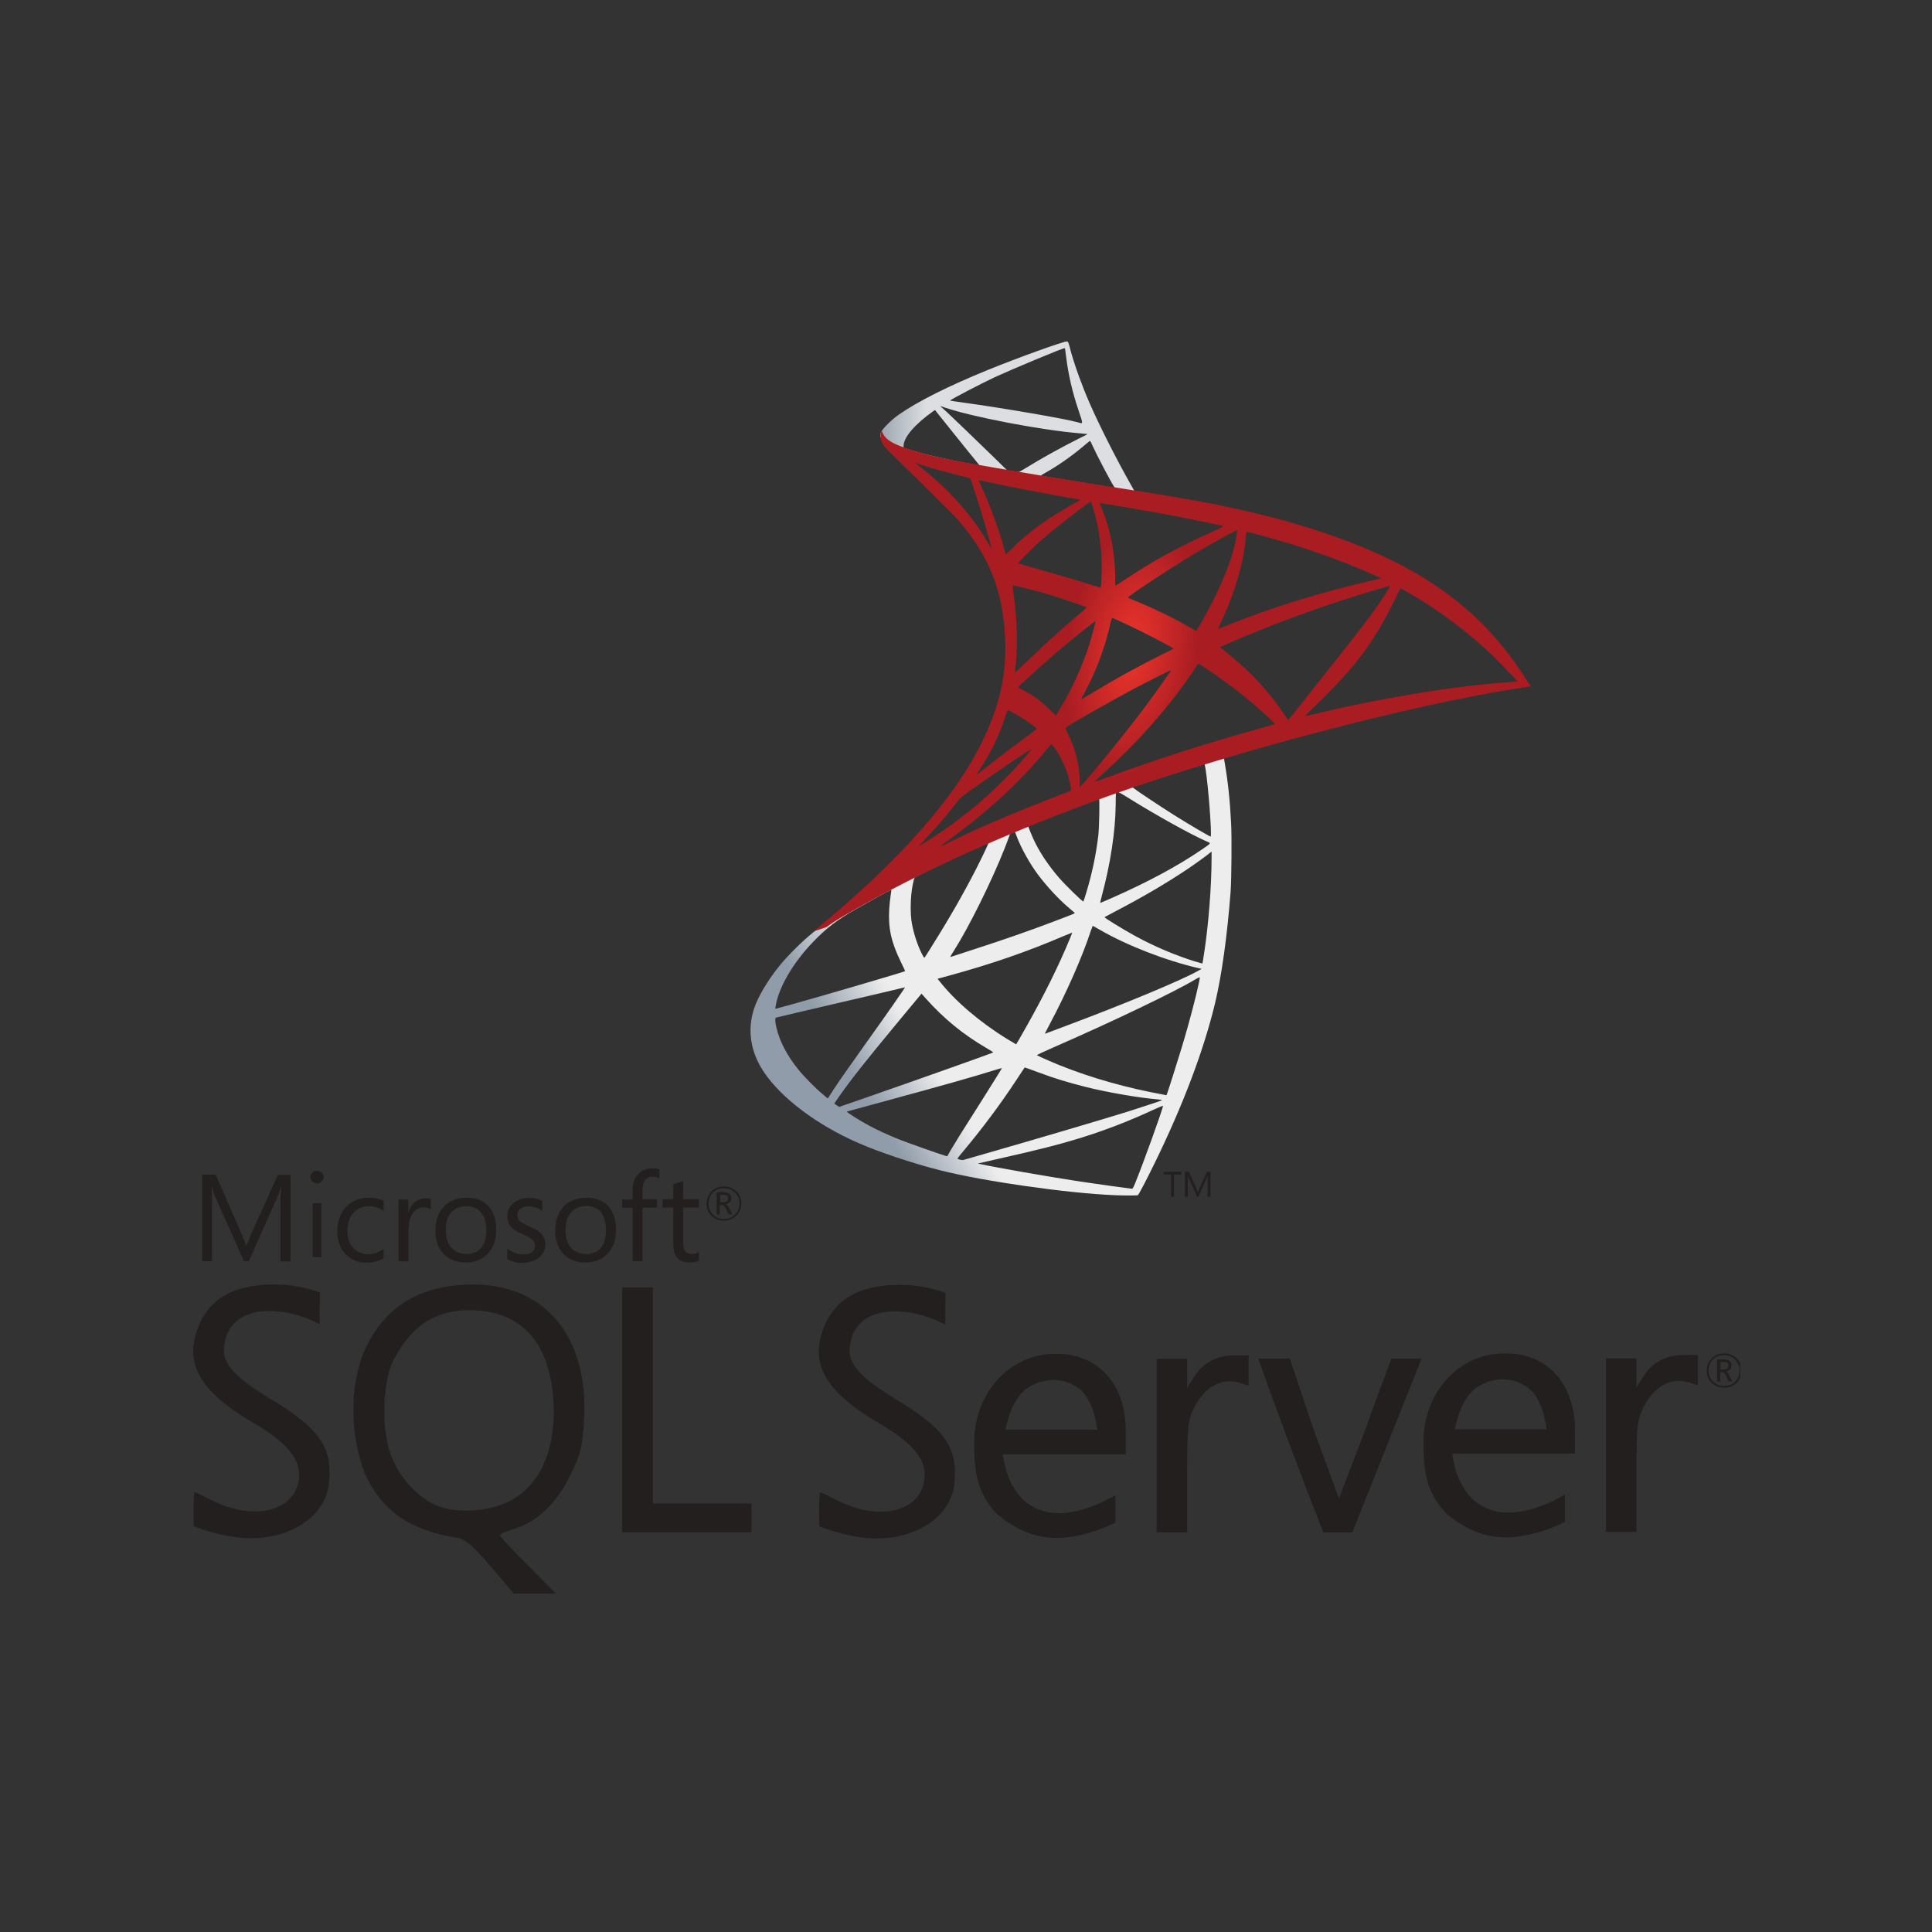
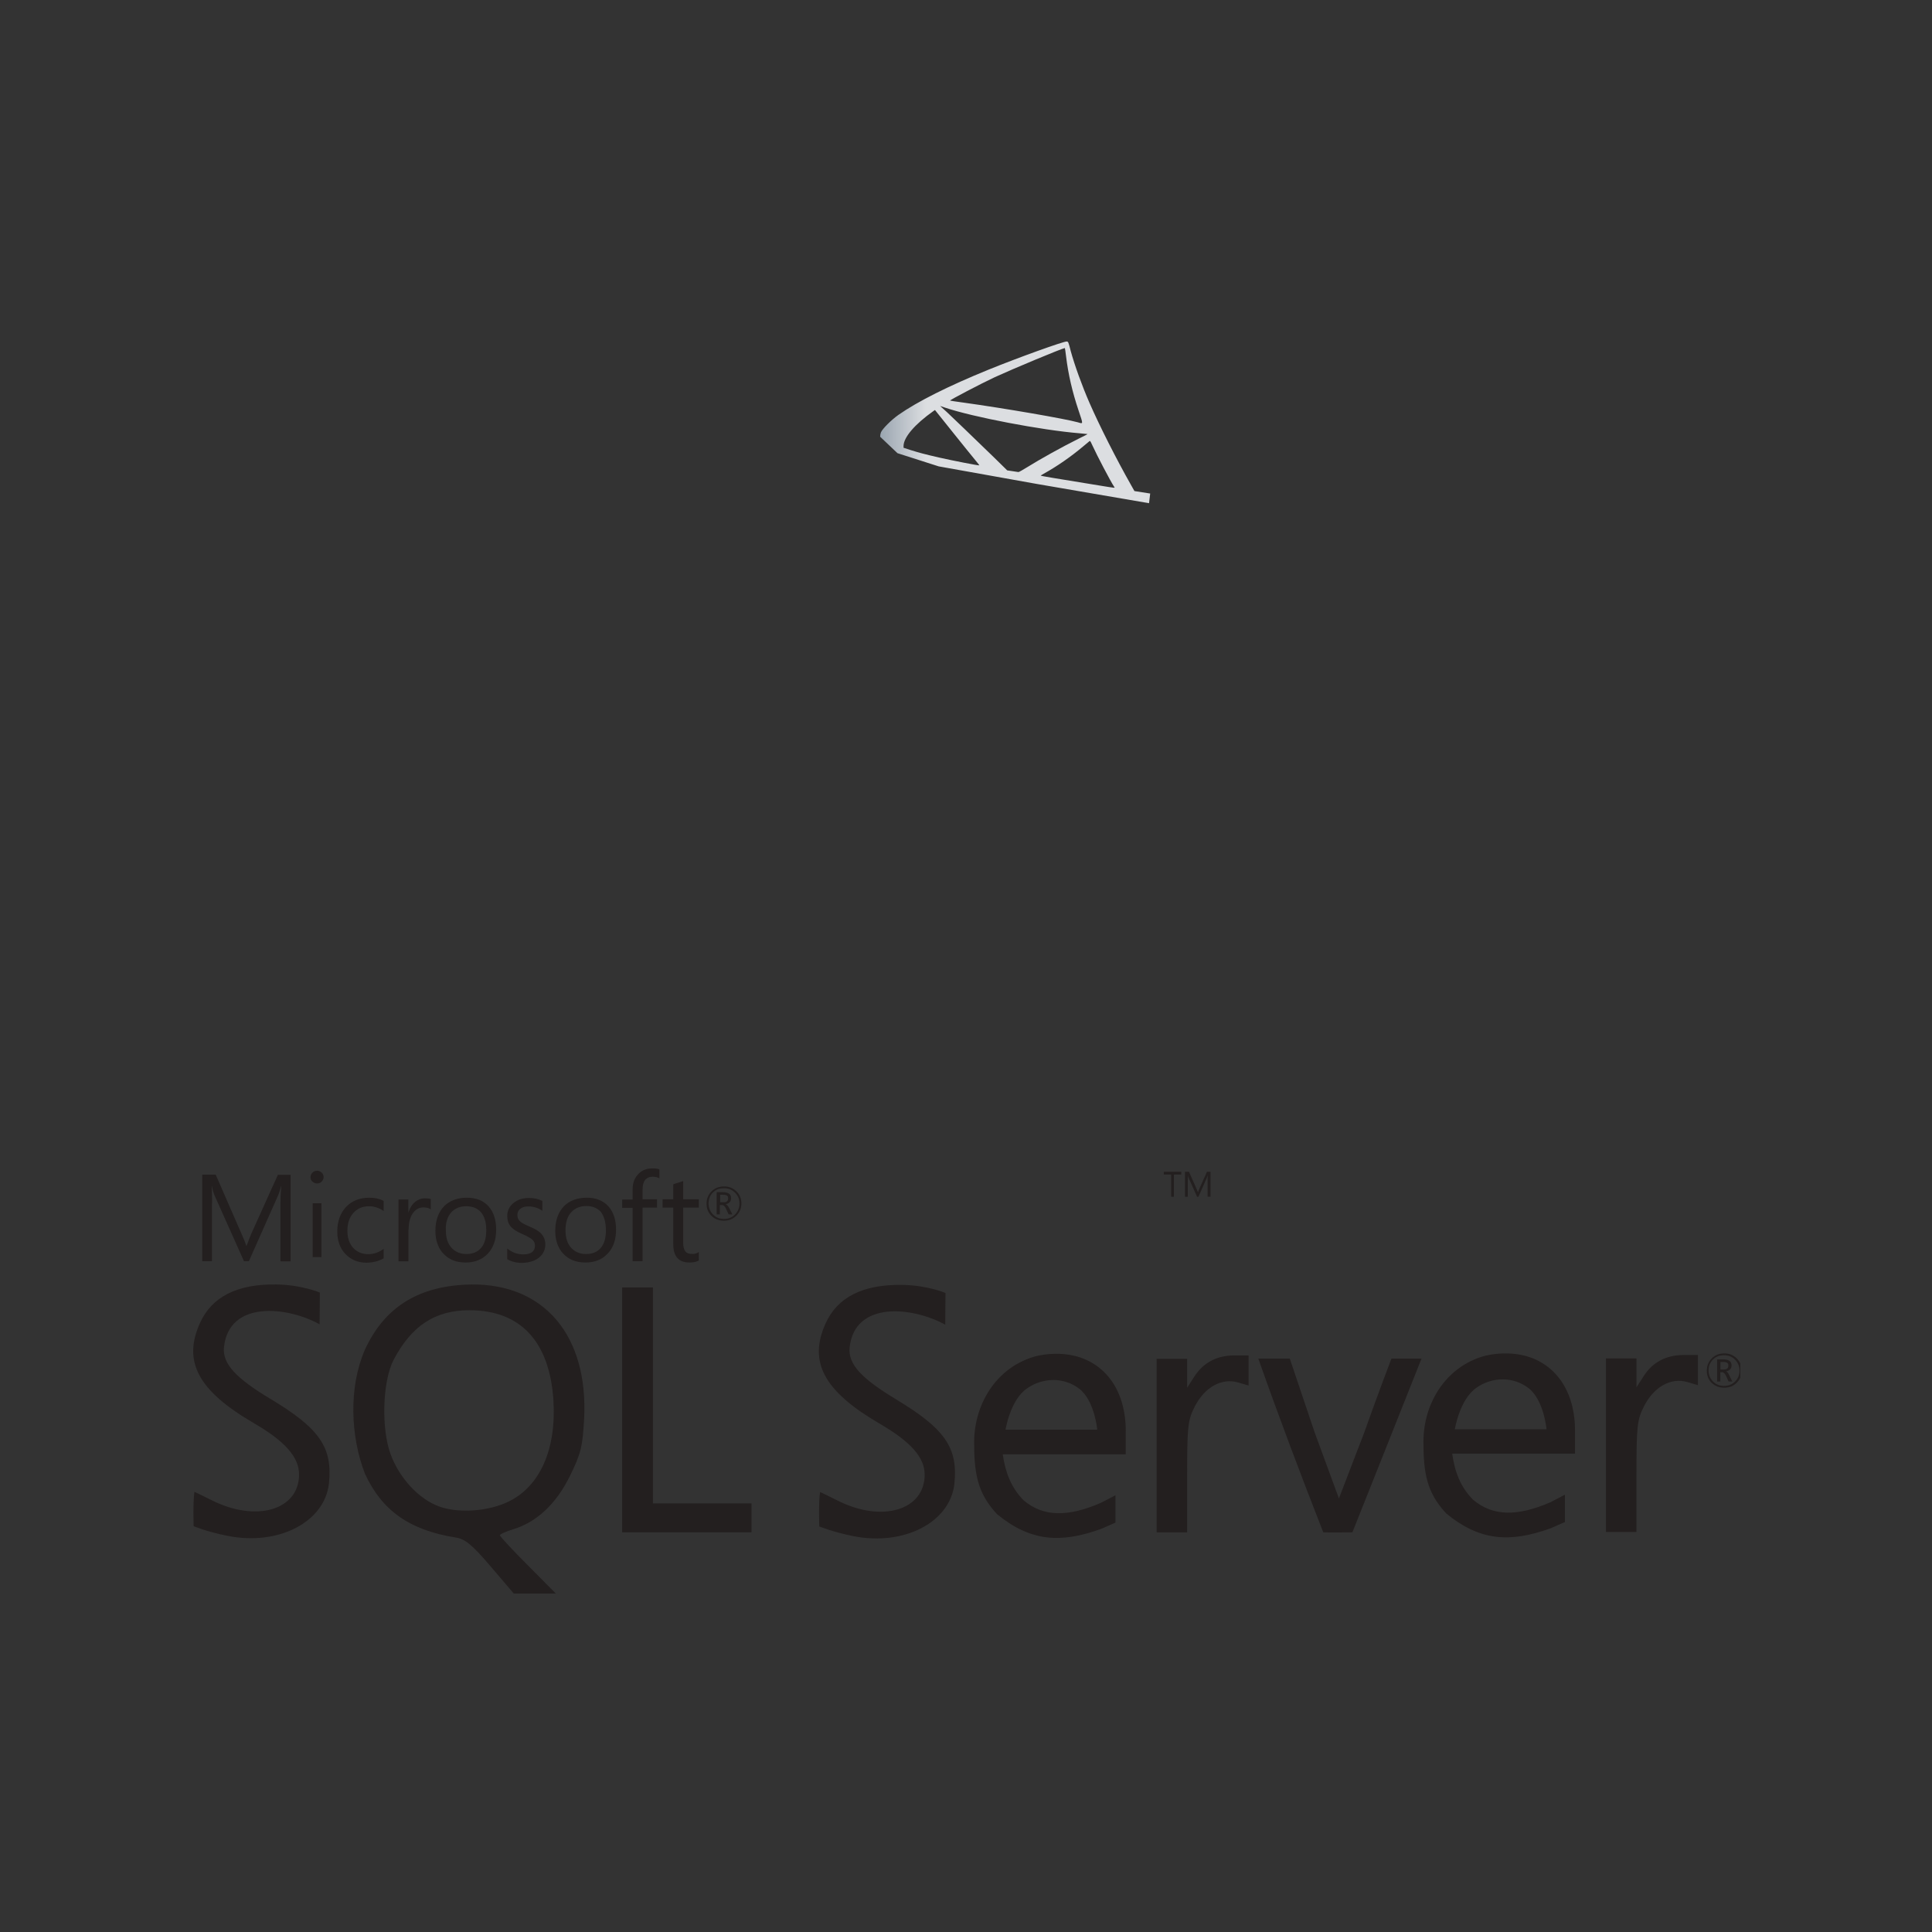
<svg xmlns="http://www.w3.org/2000/svg" width="384pt" height="384pt" viewBox="0 0 384 384" version="1.2">
  <rect x="0" y="0" width="384" height="384" fill="#333333" stroke="none" />
  <defs>
    <clipPath id="clip1">
-       <path d="M 149 147 L 248 147 L 248 238 L 149 238 Z M 149 147 " />
-     </clipPath>
+       </clipPath>
    <clipPath id="clip2">
-       <path d="M 247.082 147.113 L 213.09 158.211 L 183.52 171.266 L 175.246 173.449 C 173.137 175.453 170.93 177.484 168.539 179.539 C 165.918 181.801 163.477 183.855 161.602 185.344 C 159.52 186.988 156.438 190.074 154.871 192.023 C 152.531 194.953 150.68 198.062 149.883 200.453 C 148.473 204.77 149.164 209.137 151.891 213.172 C 155.383 218.309 162.348 223.551 170.465 227.121 C 174.602 228.949 181.566 231.285 186.805 232.594 C 195.516 234.805 212.371 237.195 221.648 237.555 C 223.523 237.633 226.039 237.633 226.145 237.555 C 226.348 237.426 227.789 234.676 229.457 231.262 C 235.16 219.621 239.273 208.699 241.508 199.375 C 242.844 193.723 243.898 186.195 244.59 177.277 C 244.77 174.785 244.848 166.434 244.691 163.609 C 244.461 158.984 244.051 155.234 243.41 151.559 C 243.305 151.02 243.281 150.531 243.332 150.504 C 243.434 150.43 243.742 150.324 247.93 149.117 Z M 239.324 151.66 C 239.633 151.66 240.453 159.547 240.66 164.535 C 240.711 165.586 240.684 166.281 240.633 166.281 C 240.43 166.281 236.293 163.84 233.336 161.988 C 230.77 160.371 225.887 157.133 225.117 156.516 C 224.859 156.336 224.883 156.312 226.992 155.594 C 230.562 154.383 239.043 151.66 239.324 151.66 Z M 222.008 157.363 C 222.238 157.363 222.828 157.699 224.242 158.574 C 229.535 161.887 236.73 165.895 239.812 167.23 C 240.762 167.641 240.863 167.488 238.68 168.98 C 234.004 172.164 228.172 175.301 221.031 178.461 C 219.77 179.023 218.719 179.461 218.691 179.461 C 218.641 179.461 218.793 178.82 219 178.047 C 220.723 171.648 221.699 165.176 221.75 159.984 C 221.773 157.414 221.773 157.414 222.008 157.34 C 221.953 157.363 221.98 157.363 222.008 157.363 Z M 218.434 158.727 C 218.59 158.879 218.488 164.637 218.281 166.203 C 217.82 169.953 217.098 173.449 215.918 177.379 C 215.633 178.332 215.379 179.129 215.328 179.18 C 215.223 179.309 211.703 175.863 210.547 174.527 C 208.543 172.215 206.977 169.902 205.82 167.641 C 205.23 166.484 204.305 164.227 204.379 164.148 C 204.793 163.867 218.332 158.625 218.434 158.727 Z M 201.633 165.328 C 201.656 165.328 201.684 165.328 201.707 165.355 C 201.762 165.406 201.941 165.816 202.094 166.281 C 202.918 168.516 204.766 171.805 206.359 173.91 C 208.105 176.223 210.395 178.691 212.293 180.309 C 212.91 180.824 213.477 181.312 213.555 181.387 C 213.707 181.543 213.758 181.516 209.57 183.109 C 204.715 184.961 199.422 186.809 193.359 188.762 C 191.91 189.23 190.461 189.699 189.016 190.176 C 188.785 190.254 188.863 190.125 189.531 189.07 C 192.535 184.367 197.109 175.145 199.68 168.617 C 200.117 167.488 200.551 166.359 200.629 166.102 C 200.734 165.742 200.859 165.613 201.195 165.434 C 201.375 165.383 201.555 165.328 201.633 165.328 Z M 196.492 167.461 C 196.57 167.516 195.258 170.262 193.977 172.781 C 191.484 177.637 188.758 182.418 185.109 188.223 C 184.492 189.227 183.902 190.148 183.824 190.254 C 183.699 190.434 183.645 190.383 183.234 189.586 C 182.363 187.863 181.641 185.652 181.258 183.625 C 180.871 181.621 180.949 178.125 181.387 175.969 C 181.719 174.375 181.695 174.398 182.465 174.016 C 185.754 172.344 196.391 167.359 196.492 167.461 Z M 240.812 169.262 L 240.812 170.34 C 240.812 176.07 240.199 183.934 239.297 189.66 C 239.145 190.664 239.016 191.484 238.988 191.512 C 238.988 191.512 238.246 191.305 237.371 191.051 C 233.516 189.84 229.328 188.07 225.551 185.988 C 223.059 184.625 219.438 182.391 219.539 182.289 C 219.566 182.262 220.645 181.695 221.902 181.027 C 226.941 178.406 231.77 175.582 235.957 172.781 C 237.523 171.727 239.887 170.031 240.402 169.57 Z M 177.094 176.867 C 177.195 176.867 177.172 177.07 177.016 177.996 C 176.914 178.664 176.785 179.898 176.734 180.746 C 176.527 184.496 177.145 187.273 178.996 191.074 C 179.508 192.129 179.922 193 179.895 193.027 C 179.715 193.18 162.707 198.168 157.363 199.629 C 155.77 200.066 154.383 200.453 154.277 200.477 C 154.098 200.531 154.074 200.504 154.148 200.066 C 154.742 196.289 157.617 191.355 161.625 187.195 C 164.297 184.418 166.43 182.801 170.078 180.719 C 172.699 179.23 176.734 176.996 177.043 176.891 C 177.043 176.867 177.07 176.867 177.094 176.867 Z M 217.176 184.035 C 217.203 184.008 217.816 184.344 218.562 184.781 C 224.062 187.965 231.719 190.922 238.246 192.438 L 238.836 192.566 L 238.012 193.027 C 234.598 194.93 223.367 199.605 211.883 203.895 C 210.215 204.512 208.57 205.129 208.262 205.258 C 207.953 205.387 207.668 205.465 207.668 205.438 C 207.668 205.41 208.133 204.512 208.723 203.406 C 211.934 197.395 215.172 190.074 216.816 184.984 C 217.023 184.496 217.148 184.059 217.176 184.035 Z M 213.09 185.371 C 213.117 185.398 212.91 185.938 212.652 186.551 C 210.418 191.973 207.488 197.883 203.738 204.512 C 202.789 206.207 201.992 207.57 201.965 207.57 C 201.941 207.57 201.168 207.109 200.242 206.543 C 194.797 203.203 189.965 199.09 186.805 195.109 L 186.344 194.543 L 188.68 193.902 C 197.059 191.613 204.176 189.148 211.242 186.117 C 212.242 185.703 213.066 185.371 213.09 185.371 Z M 238.477 194.234 C 238.477 194.234 238.5 194.262 238.477 194.234 C 238.5 194.824 237.191 200.117 236.113 203.945 C 235.215 207.16 234.441 209.676 233.027 214.121 C 232.414 216.074 231.875 217.691 231.848 217.691 C 231.82 217.691 231.668 217.668 231.512 217.617 C 223.883 216.227 217.047 214.301 210.625 211.73 C 208.824 211.012 206.258 209.855 206.102 209.727 C 206.051 209.676 207.594 208.957 209.547 208.109 C 221.234 202.996 233.363 197.188 237.523 194.699 C 238.012 194.391 238.398 194.234 238.477 194.234 Z M 179.871 196.238 C 179.922 196.289 176.656 200.992 172.082 207.391 C 170.492 209.625 168.641 212.246 167.949 213.223 C 167.254 214.199 166.199 215.742 165.609 216.664 L 164.531 218.336 L 163.375 217.359 C 162.012 216.23 159.648 213.812 158.594 212.477 C 156.387 209.727 154.895 206.824 154.305 204.18 C 154.02 202.945 154.02 202.328 154.277 202.25 C 154.664 202.148 161.523 200.531 167.949 199.039 C 171.52 198.219 175.656 197.242 177.145 196.883 C 178.637 196.523 179.844 196.238 179.871 196.238 Z M 183.156 197.5 L 183.98 198.422 C 187.68 202.559 191.457 205.617 196.031 208.289 C 196.852 208.754 197.469 209.164 197.418 209.188 C 197.238 209.316 181.539 214.891 174.27 217.41 C 170.184 218.848 166.816 220.004 166.793 220.004 C 166.766 220.004 166.535 219.852 166.277 219.672 L 165.816 219.336 L 166.559 218.258 C 168.977 214.766 172.008 210.938 178.609 202.973 Z M 203.66 212.168 C 203.688 212.145 204.816 212.555 206.203 213.07 C 209.547 214.328 212.191 215.125 215.738 216.023 C 220.105 217.129 226.426 218.207 230.152 218.516 C 230.719 218.566 231.023 218.617 230.922 218.695 C 230.742 218.797 226.965 220.059 224.191 220.93 C 219.77 222.316 206.281 226.301 195.285 229.461 C 193.254 230.051 191.508 230.539 191.406 230.566 C 191.148 230.617 190.301 230.387 190.301 230.281 C 190.301 230.23 190.918 229.434 191.664 228.562 C 195.363 224.141 199.035 219.211 202.094 214.531 C 202.941 213.25 203.66 212.195 203.66 212.168 Z M 199.141 212.297 C 199.164 212.324 197.34 215.254 194.156 220.289 C 192.793 222.422 191.277 224.836 190.738 225.684 C 190.223 226.508 189.453 227.789 189.016 228.512 L 188.27 229.82 L 187.887 229.719 C 186.961 229.461 180.461 227.176 178.738 226.48 C 176.605 225.633 174.395 224.605 172.75 223.73 C 170.695 222.625 168.129 220.98 168.332 220.93 C 168.383 220.906 171.902 219.953 176.145 218.797 C 187.398 215.738 193.641 213.969 197.727 212.684 C 198.473 212.453 199.113 212.273 199.141 212.297 Z M 231.129 219.801 L 231.152 219.801 C 231.258 220.059 227.094 231.617 225.578 235.266 C 225.242 236.09 225.117 236.297 224.938 236.27 C 224.5 236.242 218.461 235.395 214.785 234.855 C 208.391 233.879 197.648 232.004 194.953 231.387 L 194.336 231.258 L 198.164 230.387 C 206.387 228.535 210.34 227.535 214.348 226.301 C 219.41 224.758 224.422 222.832 229.484 220.469 C 230.281 220.109 230.949 219.824 231.129 219.801 Z M 231.129 219.801 " />
-     </clipPath>
+       </clipPath>
    <linearGradient id="linear0" gradientUnits="userSpaceOnUse" x1="-4737.451" y1="-160.994" x2="3016.245" y2="4420.542" gradientTransform="matrix(0.015,0,0,-0.015,217.173,234.325)">
      <stop offset="0" style="stop-color:rgb(56.499%,61.2%,66.299%);stop-opacity:1;" />
      <stop offset="0.125" style="stop-color:rgb(56.499%,61.2%,66.299%);stop-opacity:1;" />
      <stop offset="0.188" style="stop-color:rgb(56.499%,61.2%,66.299%);stop-opacity:1;" />
      <stop offset="0.219" style="stop-color:rgb(56.499%,61.2%,66.299%);stop-opacity:1;" />
      <stop offset="0.234" style="stop-color:rgb(56.499%,61.2%,66.299%);stop-opacity:1;" />
      <stop offset="0.238" style="stop-color:rgb(57.416%,61.998%,66.978%);stop-opacity:1;" />
      <stop offset="0.242" style="stop-color:rgb(58.333%,62.796%,67.659%);stop-opacity:1;" />
      <stop offset="0.246" style="stop-color:rgb(59.644%,63.937%,68.631%);stop-opacity:1;" />
      <stop offset="0.25" style="stop-color:rgb(60.956%,65.08%,69.604%);stop-opacity:1;" />
      <stop offset="0.254" style="stop-color:rgb(62.267%,66.222%,70.576%);stop-opacity:1;" />
      <stop offset="0.258" style="stop-color:rgb(63.579%,67.365%,71.55%);stop-opacity:1;" />
      <stop offset="0.262" style="stop-color:rgb(64.89%,68.506%,72.522%);stop-opacity:1;" />
      <stop offset="0.266" style="stop-color:rgb(66.202%,69.649%,73.495%);stop-opacity:1;" />
      <stop offset="0.27" style="stop-color:rgb(67.513%,70.79%,74.467%);stop-opacity:1;" />
      <stop offset="0.273" style="stop-color:rgb(68.823%,71.933%,75.441%);stop-opacity:1;" />
      <stop offset="0.277" style="stop-color:rgb(70.134%,73.074%,76.413%);stop-opacity:1;" />
      <stop offset="0.281" style="stop-color:rgb(71.446%,74.217%,77.386%);stop-opacity:1;" />
      <stop offset="0.285" style="stop-color:rgb(72.757%,75.359%,78.358%);stop-opacity:1;" />
      <stop offset="0.289" style="stop-color:rgb(74.069%,76.5%,79.332%);stop-opacity:1;" />
      <stop offset="0.293" style="stop-color:rgb(75.38%,77.641%,80.304%);stop-opacity:1;" />
      <stop offset="0.297" style="stop-color:rgb(76.692%,78.784%,81.277%);stop-opacity:1;" />
      <stop offset="0.301" style="stop-color:rgb(78.003%,79.926%,82.249%);stop-opacity:1;" />
      <stop offset="0.305" style="stop-color:rgb(79.315%,81.068%,83.223%);stop-opacity:1;" />
      <stop offset="0.309" style="stop-color:rgb(80.626%,82.21%,84.195%);stop-opacity:1;" />
      <stop offset="0.312" style="stop-color:rgb(81.938%,83.353%,85.168%);stop-opacity:1;" />
      <stop offset="0.316" style="stop-color:rgb(83.249%,84.494%,86.14%);stop-opacity:1;" />
      <stop offset="0.32" style="stop-color:rgb(84.56%,85.637%,87.114%);stop-opacity:1;" />
      <stop offset="0.324" style="stop-color:rgb(85.87%,86.778%,88.086%);stop-opacity:1;" />
      <stop offset="0.328" style="stop-color:rgb(87.183%,87.921%,89.059%);stop-opacity:1;" />
      <stop offset="0.332" style="stop-color:rgb(88.493%,89.062%,90.031%);stop-opacity:1;" />
      <stop offset="0.336" style="stop-color:rgb(89.806%,90.205%,91.005%);stop-opacity:1;" />
      <stop offset="0.34" style="stop-color:rgb(91.116%,91.347%,91.977%);stop-opacity:1;" />
      <stop offset="0.344" style="stop-color:rgb(92.429%,92.49%,92.95%);stop-opacity:1;" />
      <stop offset="0.348" style="stop-color:rgb(92.664%,92.694%,93.124%);stop-opacity:1;" />
      <stop offset="0.352" style="stop-color:rgb(92.899%,92.899%,93.3%);stop-opacity:1;" />
      <stop offset="0.359" style="stop-color:rgb(92.899%,92.899%,93.3%);stop-opacity:1;" />
      <stop offset="0.375" style="stop-color:rgb(92.899%,92.899%,93.3%);stop-opacity:1;" />
      <stop offset="0.5" style="stop-color:rgb(92.899%,92.899%,93.3%);stop-opacity:1;" />
      <stop offset="0.65" style="stop-color:rgb(92.899%,92.899%,93.3%);stop-opacity:1;" />
      <stop offset="1" style="stop-color:rgb(92.899%,92.899%,93.3%);stop-opacity:1;" />
    </linearGradient>
    <clipPath id="clip3">
      <path d="M 174 67 L 229 67 L 229 101 L 174 101 Z M 174 67 " />
    </clipPath>
    <clipPath id="clip4">
      <path d="M 212.039 67.875 C 211.473 67.797 202.352 71.086 196.469 73.477 C 188.527 76.715 182.363 79.797 178.559 82.469 C 177.145 83.469 175.371 85.242 175.09 85.938 C 174.988 86.195 174.938 86.5 174.938 86.809 L 178.379 90.074 L 186.574 92.695 L 206.078 96.188 L 228.379 100.016 L 228.609 98.09 C 228.531 98.09 228.48 98.062 228.406 98.062 L 225.477 97.602 L 224.883 96.547 C 221.852 91.203 218.512 84.574 216.559 80.105 C 215.043 76.637 213.605 72.629 212.809 69.75 C 212.371 68.004 212.32 67.898 212.039 67.875 Z M 211.625 69.184 L 211.652 69.184 C 211.676 69.211 211.781 69.93 211.883 70.777 C 212.32 74.375 213.117 77.844 214.375 81.594 C 215.328 84.422 215.328 84.266 214.223 83.934 C 211.602 83.215 199.859 81.184 191.355 80 C 189.992 79.82 188.836 79.641 188.836 79.617 C 188.734 79.516 194.977 76.25 197.727 74.965 C 201.246 73.348 210.906 69.312 211.625 69.184 Z M 186.859 80.695 L 187.859 81.027 C 193.309 82.879 207 85.5 214.555 86.117 C 215.402 86.195 216.121 86.27 216.148 86.27 C 216.172 86.297 215.453 86.684 214.531 87.117 C 210.883 88.941 206.871 91.18 204.098 92.898 C 203.277 93.414 202.531 93.824 202.43 93.824 C 202.324 93.824 201.785 93.723 201.219 93.645 L 200.191 93.492 L 197.625 90.973 C 193.102 86.578 189.555 83.188 188.195 81.902 Z M 185.832 81.492 L 189.453 86.016 C 191.43 88.508 193.434 90.945 193.871 91.484 C 194.309 92.027 194.668 92.465 194.645 92.488 C 194.539 92.566 189.402 91.562 186.68 90.945 C 183.879 90.305 182.723 89.996 181 89.457 L 179.586 88.996 L 179.586 88.633 C 179.613 86.914 181.797 84.344 185.496 81.723 Z M 216.609 87.656 C 216.715 87.656 216.844 87.891 217.148 88.582 C 218.023 90.512 220.746 95.699 221.414 96.703 C 221.621 97.035 221.98 97.062 218.359 96.473 C 209.648 95.059 206.848 94.594 206.848 94.543 C 206.848 94.52 207.105 94.34 207.438 94.16 C 210.137 92.668 212.859 90.766 215.273 88.738 C 215.867 88.25 216.406 87.785 216.508 87.711 C 216.535 87.656 216.586 87.633 216.609 87.656 Z M 216.609 87.656 " />
    </clipPath>
    <linearGradient id="linear1" gradientUnits="userSpaceOnUse" x1="-2888.865" y1="10288.81" x2="782.205" y2="10288.81" gradientTransform="matrix(0.015,0,0,-0.015,217.173,234.325)">
      <stop offset="0" style="stop-color:rgb(57.599%,62.399%,67.099%);stop-opacity:1;" />
      <stop offset="0.004" style="stop-color:rgb(58.076%,62.81%,67.45%);stop-opacity:1;" />
      <stop offset="0.008" style="stop-color:rgb(58.554%,63.222%,67.801%);stop-opacity:1;" />
      <stop offset="0.012" style="stop-color:rgb(59.163%,63.745%,68.248%);stop-opacity:1;" />
      <stop offset="0.016" style="stop-color:rgb(59.772%,64.268%,68.697%);stop-opacity:1;" />
      <stop offset="0.02" style="stop-color:rgb(60.379%,64.792%,69.144%);stop-opacity:1;" />
      <stop offset="0.023" style="stop-color:rgb(60.988%,65.315%,69.591%);stop-opacity:1;" />
      <stop offset="0.027" style="stop-color:rgb(61.597%,65.839%,70.038%);stop-opacity:1;" />
      <stop offset="0.031" style="stop-color:rgb(62.206%,66.364%,70.485%);stop-opacity:1;" />
      <stop offset="0.035" style="stop-color:rgb(62.813%,66.887%,70.932%);stop-opacity:1;" />
      <stop offset="0.039" style="stop-color:rgb(63.422%,67.41%,71.381%);stop-opacity:1;" />
      <stop offset="0.043" style="stop-color:rgb(64.03%,67.934%,71.828%);stop-opacity:1;" />
      <stop offset="0.047" style="stop-color:rgb(64.639%,68.457%,72.275%);stop-opacity:1;" />
      <stop offset="0.051" style="stop-color:rgb(65.247%,68.98%,72.722%);stop-opacity:1;" />
      <stop offset="0.055" style="stop-color:rgb(65.855%,69.505%,73.169%);stop-opacity:1;" />
      <stop offset="0.059" style="stop-color:rgb(66.463%,70.029%,73.616%);stop-opacity:1;" />
      <stop offset="0.062" style="stop-color:rgb(67.072%,70.552%,74.063%);stop-opacity:1;" />
      <stop offset="0.066" style="stop-color:rgb(67.68%,71.075%,74.51%);stop-opacity:1;" />
      <stop offset="0.07" style="stop-color:rgb(68.289%,71.599%,74.959%);stop-opacity:1;" />
      <stop offset="0.074" style="stop-color:rgb(68.896%,72.122%,75.406%);stop-opacity:1;" />
      <stop offset="0.078" style="stop-color:rgb(69.505%,72.647%,75.853%);stop-opacity:1;" />
      <stop offset="0.082" style="stop-color:rgb(70.114%,73.17%,76.3%);stop-opacity:1;" />
      <stop offset="0.086" style="stop-color:rgb(70.723%,73.694%,76.747%);stop-opacity:1;" />
      <stop offset="0.09" style="stop-color:rgb(71.33%,74.217%,77.194%);stop-opacity:1;" />
      <stop offset="0.094" style="stop-color:rgb(71.939%,74.741%,77.643%);stop-opacity:1;" />
      <stop offset="0.098" style="stop-color:rgb(72.548%,75.264%,78.09%);stop-opacity:1;" />
      <stop offset="0.102" style="stop-color:rgb(73.157%,75.789%,78.537%);stop-opacity:1;" />
      <stop offset="0.105" style="stop-color:rgb(73.764%,76.312%,78.984%);stop-opacity:1;" />
      <stop offset="0.109" style="stop-color:rgb(74.373%,76.836%,79.431%);stop-opacity:1;" />
      <stop offset="0.113" style="stop-color:rgb(74.982%,77.359%,79.878%);stop-opacity:1;" />
      <stop offset="0.117" style="stop-color:rgb(75.591%,77.882%,80.325%);stop-opacity:1;" />
      <stop offset="0.121" style="stop-color:rgb(76.198%,78.406%,80.772%);stop-opacity:1;" />
      <stop offset="0.125" style="stop-color:rgb(76.807%,78.929%,81.221%);stop-opacity:1;" />
      <stop offset="0.129" style="stop-color:rgb(77.415%,79.453%,81.668%);stop-opacity:1;" />
      <stop offset="0.133" style="stop-color:rgb(78.024%,79.977%,82.115%);stop-opacity:1;" />
      <stop offset="0.137" style="stop-color:rgb(78.632%,80.501%,82.562%);stop-opacity:1;" />
      <stop offset="0.141" style="stop-color:rgb(79.24%,81.024%,83.009%);stop-opacity:1;" />
      <stop offset="0.145" style="stop-color:rgb(79.849%,81.548%,83.456%);stop-opacity:1;" />
      <stop offset="0.148" style="stop-color:rgb(80.458%,82.071%,83.905%);stop-opacity:1;" />
      <stop offset="0.152" style="stop-color:rgb(81.065%,82.594%,84.352%);stop-opacity:1;" />
      <stop offset="0.156" style="stop-color:rgb(81.674%,83.119%,84.799%);stop-opacity:1;" />
      <stop offset="0.16" style="stop-color:rgb(82.281%,83.643%,85.246%);stop-opacity:1;" />
      <stop offset="0.164" style="stop-color:rgb(82.89%,84.166%,85.693%);stop-opacity:1;" />
      <stop offset="0.168" style="stop-color:rgb(83.499%,84.689%,86.14%);stop-opacity:1;" />
      <stop offset="0.172" style="stop-color:rgb(84.108%,85.213%,86.588%);stop-opacity:1;" />
      <stop offset="0.176" style="stop-color:rgb(84.715%,85.736%,87.035%);stop-opacity:1;" />
      <stop offset="0.18" style="stop-color:rgb(85.324%,86.261%,87.483%);stop-opacity:1;" />
      <stop offset="0.184" style="stop-color:rgb(85.811%,86.679%,87.84%);stop-opacity:1;" />
      <stop offset="0.188" style="stop-color:rgb(86.299%,87.099%,88.199%);stop-opacity:1;" />
      <stop offset="0.25" style="stop-color:rgb(86.299%,87.099%,88.199%);stop-opacity:1;" />
      <stop offset="0.5" style="stop-color:rgb(86.299%,87.099%,88.199%);stop-opacity:1;" />
      <stop offset="1" style="stop-color:rgb(86.299%,87.099%,88.199%);stop-opacity:1;" />
    </linearGradient>
    <clipPath id="clip5">
      <path d="M 161 85 L 305 85 L 305 186 L 161 186 Z M 161 85 " />
    </clipPath>
    <clipPath id="clip6">
-       <path d="M 175.27 85.578 C 175.27 85.578 174.703 86.477 175.246 87.812 C 175.578 88.633 176.555 89.637 177.66 90.664 C 177.66 90.664 189.094 101.816 190.48 103.41 C 196.801 110.707 199.551 117.898 199.809 127.816 C 199.961 134.188 198.754 139.789 195.746 146.293 C 190.402 157.957 179.125 170.828 161.73 185.113 L 164.273 184.266 C 165.918 183.031 168.152 181.723 173.395 178.844 C 185.496 172.215 199.113 166.125 215.812 159.855 C 239.863 150.812 279.406 140.227 301.914 136.785 L 304.25 136.426 L 303.891 135.859 C 301.836 132.672 300.422 130.695 298.727 128.59 C 293.793 122.473 287.809 117.516 280.484 113.402 C 270.414 107.777 257.387 103.383 240.891 100.121 C 237.781 99.504 230.949 98.32 225.398 97.473 C 213.629 95.648 206.023 94.391 197.648 92.953 C 194.645 92.438 190.145 91.668 187.164 91.023 C 185.625 90.691 182.668 89.996 180.355 89.199 C 178.508 88.48 175.836 87.762 175.27 85.578 Z M 181.898 92 C 181.926 91.977 182.336 92.129 182.875 92.309 C 183.852 92.641 185.109 93.027 186.602 93.438 C 187.73 93.75 188.859 94.051 189.992 94.34 C 191.535 94.723 192.82 95.082 192.844 95.082 C 193.023 95.262 195.621 103.562 196.492 106.75 C 196.828 107.957 197.086 108.984 197.059 108.984 C 197.031 109.008 196.75 108.574 196.414 107.98 C 193.41 102.688 188.656 97.32 183.156 93.004 C 182.438 92.488 181.898 92.027 181.898 92 Z M 194.539 95.496 C 194.668 95.496 195.234 95.57 195.926 95.727 C 200.297 96.703 208.133 98.191 213.141 99.039 C 213.988 99.168 214.66 99.324 214.66 99.375 C 214.66 99.426 214.352 99.605 213.965 99.812 C 213.117 100.246 209.699 102.277 208.57 103.047 C 205.715 104.949 203.148 107.004 201.297 108.855 C 200.551 109.602 199.91 110.219 199.91 110.219 C 199.91 110.219 199.758 109.781 199.629 109.242 C 198.703 105.668 196.777 100.375 195.027 96.652 C 194.746 96.059 194.516 95.52 194.516 95.469 C 194.516 95.52 194.516 95.496 194.539 95.496 Z M 216.789 99.734 C 216.945 99.785 217.203 100.66 217.715 102.586 C 218.668 106.312 219.102 110.473 218.949 114.355 C 218.898 115.434 218.848 116.434 218.793 116.562 L 218.719 116.82 L 217.383 116.383 C 214.633 115.512 210.16 114.199 206.332 113.121 C 204.148 112.531 202.379 111.988 202.379 111.938 C 202.379 111.785 205.562 108.598 206.926 107.391 C 209.52 105.105 216.559 99.656 216.789 99.734 Z M 218.562 99.992 C 218.641 99.914 229.199 101.738 234.004 102.664 C 237.578 103.355 242.766 104.438 243.074 104.566 C 243.23 104.617 242.691 104.926 240.969 105.695 C 234.184 108.754 229.148 111.5 224.141 114.844 C 222.828 115.715 221.723 116.434 221.699 116.434 C 221.672 116.434 221.648 115.691 221.648 114.789 C 221.648 109.91 220.672 104.977 218.871 100.812 C 218.691 100.402 218.539 100.016 218.562 99.992 Z M 245.875 105.387 C 245.953 105.465 245.617 107.547 245.309 108.777 C 244.387 112.605 241.895 118.285 238.836 123.629 C 238.297 124.578 237.809 125.352 237.758 125.375 C 237.707 125.402 237.012 125.016 236.215 124.555 C 233.234 122.809 229.844 121.164 226.145 119.621 C 225.117 119.184 224.215 118.824 224.191 118.773 C 224.012 118.617 232.285 113.145 236.652 110.527 C 240.121 108.418 245.773 105.285 245.875 105.387 Z M 247.828 105.695 C 248.059 105.695 252.734 106.98 255.176 107.699 C 261.215 109.496 268.152 112.043 272.672 114.098 L 274.551 114.945 L 273.238 115.254 C 262.191 117.797 252.734 120.727 243.613 124.426 C 242.871 124.734 242.203 124.992 242.152 124.992 C 242.098 124.992 242.355 124.398 242.691 123.68 C 245.438 117.848 247.211 111.758 247.648 106.57 C 247.676 106.082 247.75 105.695 247.828 105.695 Z M 201.273 116.383 C 201.348 116.305 204.922 117.156 206.848 117.695 C 209.777 118.516 215.992 120.598 215.992 120.75 C 215.992 120.777 215.301 121.367 214.48 122.086 C 211.113 124.887 207.875 127.844 203.996 131.594 C 202.84 132.699 201.863 133.598 201.812 133.598 C 201.762 133.598 201.734 133.445 201.762 133.238 C 202.352 128.922 202.223 123.371 201.402 117.746 C 201.324 117.027 201.246 116.41 201.273 116.383 Z M 276.324 116.461 C 276.375 116.512 274.68 119.184 273.598 120.699 C 272.059 122.91 269.797 125.84 264.684 132.262 C 261.984 135.652 258.953 139.48 257.953 140.766 C 256.922 142.051 256.074 143.129 256.051 143.129 C 256.023 143.129 255.691 142.668 255.332 142.102 C 252.453 137.785 249.012 134.008 244.926 130.617 C 244.152 129.977 243.305 129.281 243.023 129.074 C 242.742 128.871 242.508 128.664 242.508 128.641 C 242.508 128.562 246.879 126.688 250.191 125.352 C 256 122.988 263.91 120.16 269.848 118.336 C 272.957 117.359 276.27 116.41 276.324 116.461 Z M 278.301 116.973 C 278.402 116.949 279.02 117.258 279.766 117.695 C 286.008 121.266 292.125 125.863 296.953 130.594 C 298.316 131.93 301.684 135.422 301.629 135.449 C 301.629 135.449 300.449 135.551 299.062 135.652 C 288.246 136.477 274.395 138.762 261.086 141.973 C 260.188 142.18 259.391 142.359 259.34 142.359 C 259.289 142.359 260.289 141.359 261.551 140.148 C 269.359 132.621 272.93 127.867 277.145 119.391 C 277.734 118.129 278.25 117.051 278.301 116.973 C 278.273 116.973 278.273 116.973 278.301 116.973 Z M 221.082 122.832 C 221.441 122.91 224.781 124.477 227.301 125.734 C 229.613 126.891 233.082 128.742 233.262 128.895 C 233.285 128.922 232.051 129.562 230.535 130.309 C 225.707 132.723 221.57 135.012 217.254 137.633 C 216.02 138.379 214.992 138.992 214.965 138.992 C 214.863 138.992 214.891 138.891 215.582 137.633 C 217.895 133.418 219.746 128.383 220.801 123.477 C 220.902 123.09 221.004 122.832 221.082 122.832 Z M 217.742 123.449 C 217.816 123.527 216.945 126.688 216.406 128.406 C 215.352 131.672 213.578 135.758 211.859 138.84 C 211.445 139.559 210.828 140.613 210.496 141.203 L 209.852 142.23 L 208.414 140.844 C 206.746 139.227 205.383 138.223 203.637 137.324 C 202.941 136.965 202.402 136.656 202.402 136.605 C 202.402 136.398 206.797 132.418 210.16 129.539 C 212.578 127.457 217.664 123.371 217.742 123.449 Z M 238.168 131.852 L 239.426 132.672 C 242.305 134.551 245.695 137.043 248.293 139.227 C 249.754 140.434 252.582 142.977 253.148 143.594 L 253.453 143.926 L 251.375 144.52 C 239.605 147.781 230.512 150.684 219.898 154.59 C 218.719 155.027 217.715 155.387 217.637 155.387 C 217.484 155.387 217.355 155.516 220.004 153.074 C 226.785 146.832 232.797 139.945 237.27 133.238 Z M 232.797 133.188 C 232.848 133.238 229.328 138.195 227.223 140.996 C 224.703 144.34 220.234 149.938 217.148 153.586 C 215.867 155.105 214.762 156.363 214.711 156.387 C 214.633 156.414 214.605 156.027 214.605 155.438 C 214.605 152.328 213.809 149.016 212.422 146.188 C 211.832 145.008 211.73 144.723 211.859 144.594 C 212.348 144.156 219.824 139.895 224.551 137.348 C 227.734 135.652 232.719 133.137 232.797 133.188 Z M 200.32 141.152 C 200.398 141.152 200.988 141.461 201.656 141.82 C 203.301 142.719 204.766 143.723 206.078 144.801 C 206.129 144.852 205.461 145.391 204.586 146.035 C 202.145 147.781 198.445 150.582 196.289 152.305 C 194.027 154.102 193.949 154.152 194.207 153.77 C 195.902 151.172 196.75 149.707 197.648 147.832 C 198.445 146.164 199.242 144.184 199.809 142.461 C 200.012 141.719 200.27 141.152 200.32 141.152 Z M 208.98 147.934 C 209.109 147.91 209.262 148.141 209.957 149.168 C 211.422 151.352 212.551 154.281 212.836 156.645 L 212.887 157.16 L 209.367 158.52 C 203.07 160.961 197.266 163.379 193.332 165.176 C 192.227 165.691 190.301 166.613 189.043 167.23 C 187.781 167.875 186.754 168.363 186.754 168.336 C 186.754 168.309 187.551 167.719 188.527 167 C 196.211 161.426 202.863 155.309 207.848 149.195 C 208.391 148.551 208.879 147.961 208.93 147.934 Z M 204.996 148.91 C 205.102 149.016 202.172 152.328 200.168 154.359 C 195.207 159.422 190.301 163.379 184.211 167.23 C 183.441 167.719 182.746 168.156 182.668 168.207 C 182.488 168.309 182.723 168.055 185.395 165.148 C 187.09 163.324 188.375 161.785 189.84 159.883 C 190.816 158.625 190.996 158.445 192.406 157.441 C 196.184 154.719 204.895 148.809 204.996 148.91 Z M 204.996 148.91 " />
-     </clipPath>
+       </clipPath>
    <radialGradient id="radial0" gradientUnits="userSpaceOnUse" cx="-302.833" cy="155.016" fx="-302.833" fy="155.016" r="19.13" gradientTransform="matrix(-0.659,-0.099,-0.2,1.318,56.359,-105.09)">
      <stop offset="0" style="stop-color:rgb(93.193%,20.763%,17.284%);stop-opacity:1;" />
      <stop offset="0.008" style="stop-color:rgb(92.929%,20.671%,17.244%);stop-opacity:1;" />
      <stop offset="0.02" style="stop-color:rgb(92.613%,20.56%,17.197%);stop-opacity:1;" />
      <stop offset="0.031" style="stop-color:rgb(92.297%,20.45%,17.151%);stop-opacity:1;" />
      <stop offset="0.043" style="stop-color:rgb(91.98%,20.34%,17.104%);stop-opacity:1;" />
      <stop offset="0.055" style="stop-color:rgb(91.664%,20.23%,17.056%);stop-opacity:1;" />
      <stop offset="0.066" style="stop-color:rgb(91.348%,20.12%,17.009%);stop-opacity:1;" />
      <stop offset="0.078" style="stop-color:rgb(91.031%,20.01%,16.963%);stop-opacity:1;" />
      <stop offset="0.09" style="stop-color:rgb(90.715%,19.899%,16.916%);stop-opacity:1;" />
      <stop offset="0.102" style="stop-color:rgb(90.398%,19.789%,16.869%);stop-opacity:1;" />
      <stop offset="0.113" style="stop-color:rgb(90.082%,19.679%,16.823%);stop-opacity:1;" />
      <stop offset="0.125" style="stop-color:rgb(89.766%,19.569%,16.776%);stop-opacity:1;" />
      <stop offset="0.137" style="stop-color:rgb(89.449%,19.46%,16.728%);stop-opacity:1;" />
      <stop offset="0.148" style="stop-color:rgb(89.133%,19.348%,16.681%);stop-opacity:1;" />
      <stop offset="0.16" style="stop-color:rgb(88.817%,19.238%,16.635%);stop-opacity:1;" />
      <stop offset="0.172" style="stop-color:rgb(88.499%,19.128%,16.588%);stop-opacity:1;" />
      <stop offset="0.184" style="stop-color:rgb(88.184%,19.019%,16.541%);stop-opacity:1;" />
      <stop offset="0.195" style="stop-color:rgb(87.868%,18.909%,16.495%);stop-opacity:1;" />
      <stop offset="0.207" style="stop-color:rgb(87.55%,18.797%,16.447%);stop-opacity:1;" />
      <stop offset="0.219" style="stop-color:rgb(87.234%,18.687%,16.4%);stop-opacity:1;" />
      <stop offset="0.23" style="stop-color:rgb(86.919%,18.578%,16.353%);stop-opacity:1;" />
      <stop offset="0.242" style="stop-color:rgb(86.601%,18.468%,16.307%);stop-opacity:1;" />
      <stop offset="0.254" style="stop-color:rgb(86.339%,18.376%,16.267%);stop-opacity:1;" />
      <stop offset="0.262" style="stop-color:rgb(86.127%,18.303%,16.237%);stop-opacity:1;" />
      <stop offset="0.27" style="stop-color:rgb(85.916%,18.228%,16.205%);stop-opacity:1;" />
      <stop offset="0.277" style="stop-color:rgb(85.706%,18.155%,16.174%);stop-opacity:1;" />
      <stop offset="0.285" style="stop-color:rgb(85.495%,18.082%,16.142%);stop-opacity:1;" />
      <stop offset="0.293" style="stop-color:rgb(85.283%,18.008%,16.112%);stop-opacity:1;" />
      <stop offset="0.301" style="stop-color:rgb(85.072%,17.935%,16.08%);stop-opacity:1;" />
      <stop offset="0.309" style="stop-color:rgb(84.862%,17.862%,16.049%);stop-opacity:1;" />
      <stop offset="0.316" style="stop-color:rgb(84.651%,17.789%,16.017%);stop-opacity:1;" />
      <stop offset="0.324" style="stop-color:rgb(84.439%,17.715%,15.987%);stop-opacity:1;" />
      <stop offset="0.332" style="stop-color:rgb(84.229%,17.641%,15.955%);stop-opacity:1;" />
      <stop offset="0.34" style="stop-color:rgb(84.018%,17.567%,15.924%);stop-opacity:1;" />
      <stop offset="0.348" style="stop-color:rgb(83.807%,17.494%,15.892%);stop-opacity:1;" />
      <stop offset="0.355" style="stop-color:rgb(83.595%,17.421%,15.862%);stop-opacity:1;" />
      <stop offset="0.363" style="stop-color:rgb(83.385%,17.348%,15.829%);stop-opacity:1;" />
      <stop offset="0.371" style="stop-color:rgb(83.174%,17.274%,15.799%);stop-opacity:1;" />
      <stop offset="0.379" style="stop-color:rgb(82.964%,17.201%,15.767%);stop-opacity:1;" />
      <stop offset="0.387" style="stop-color:rgb(82.751%,17.128%,15.736%);stop-opacity:1;" />
      <stop offset="0.395" style="stop-color:rgb(82.541%,17.053%,15.706%);stop-opacity:1;" />
      <stop offset="0.402" style="stop-color:rgb(82.33%,16.98%,15.674%);stop-opacity:1;" />
      <stop offset="0.41" style="stop-color:rgb(82.12%,16.907%,15.643%);stop-opacity:1;" />
      <stop offset="0.418" style="stop-color:rgb(81.909%,16.833%,15.611%);stop-opacity:1;" />
      <stop offset="0.426" style="stop-color:rgb(81.697%,16.76%,15.581%);stop-opacity:1;" />
      <stop offset="0.434" style="stop-color:rgb(81.487%,16.687%,15.549%);stop-opacity:1;" />
      <stop offset="0.441" style="stop-color:rgb(81.276%,16.614%,15.518%);stop-opacity:1;" />
      <stop offset="0.449" style="stop-color:rgb(81.065%,16.541%,15.486%);stop-opacity:1;" />
      <stop offset="0.457" style="stop-color:rgb(80.853%,16.466%,15.456%);stop-opacity:1;" />
      <stop offset="0.465" style="stop-color:rgb(80.643%,16.393%,15.424%);stop-opacity:1;" />
      <stop offset="0.473" style="stop-color:rgb(80.432%,16.319%,15.393%);stop-opacity:1;" />
      <stop offset="0.48" style="stop-color:rgb(80.222%,16.246%,15.361%);stop-opacity:1;" />
      <stop offset="0.488" style="stop-color:rgb(80.009%,16.173%,15.331%);stop-opacity:1;" />
      <stop offset="0.496" style="stop-color:rgb(79.799%,16.1%,15.298%);stop-opacity:1;" />
      <stop offset="0.504" style="stop-color:rgb(79.535%,16.008%,15.26%);stop-opacity:1;" />
      <stop offset="0.516" style="stop-color:rgb(79.219%,15.897%,15.213%);stop-opacity:1;" />
      <stop offset="0.527" style="stop-color:rgb(78.902%,15.787%,15.166%);stop-opacity:1;" />
      <stop offset="0.539" style="stop-color:rgb(78.586%,15.677%,15.118%);stop-opacity:1;" />
      <stop offset="0.551" style="stop-color:rgb(78.27%,15.567%,15.073%);stop-opacity:1;" />
      <stop offset="0.562" style="stop-color:rgb(77.953%,15.457%,15.025%);stop-opacity:1;" />
      <stop offset="0.574" style="stop-color:rgb(77.637%,15.346%,14.978%);stop-opacity:1;" />
      <stop offset="0.586" style="stop-color:rgb(77.321%,15.236%,14.932%);stop-opacity:1;" />
      <stop offset="0.598" style="stop-color:rgb(77.003%,15.126%,14.885%);stop-opacity:1;" />
      <stop offset="0.609" style="stop-color:rgb(76.688%,15.016%,14.838%);stop-opacity:1;" />
      <stop offset="0.621" style="stop-color:rgb(76.372%,14.906%,14.79%);stop-opacity:1;" />
      <stop offset="0.633" style="stop-color:rgb(76.108%,14.813%,14.752%);stop-opacity:1;" />
      <stop offset="0.641" style="stop-color:rgb(75.897%,14.74%,14.72%);stop-opacity:1;" />
      <stop offset="0.648" style="stop-color:rgb(75.685%,14.667%,14.69%);stop-opacity:1;" />
      <stop offset="0.656" style="stop-color:rgb(75.475%,14.594%,14.658%);stop-opacity:1;" />
      <stop offset="0.664" style="stop-color:rgb(75.264%,14.52%,14.627%);stop-opacity:1;" />
      <stop offset="0.672" style="stop-color:rgb(75.053%,14.447%,14.595%);stop-opacity:1;" />
      <stop offset="0.68" style="stop-color:rgb(74.841%,14.374%,14.565%);stop-opacity:1;" />
      <stop offset="0.688" style="stop-color:rgb(74.631%,14.301%,14.534%);stop-opacity:1;" />
      <stop offset="0.695" style="stop-color:rgb(74.42%,14.226%,14.502%);stop-opacity:1;" />
      <stop offset="0.703" style="stop-color:rgb(74.21%,14.153%,14.471%);stop-opacity:1;" />
      <stop offset="0.711" style="stop-color:rgb(73.999%,14.079%,14.439%);stop-opacity:1;" />
      <stop offset="0.719" style="stop-color:rgb(73.787%,14.006%,14.409%);stop-opacity:1;" />
      <stop offset="0.727" style="stop-color:rgb(73.576%,13.933%,14.377%);stop-opacity:1;" />
      <stop offset="0.734" style="stop-color:rgb(73.366%,13.86%,14.346%);stop-opacity:1;" />
      <stop offset="0.742" style="stop-color:rgb(73.155%,13.786%,14.314%);stop-opacity:1;" />
      <stop offset="0.75" style="stop-color:rgb(72.943%,13.713%,14.284%);stop-opacity:1;" />
      <stop offset="0.758" style="stop-color:rgb(72.679%,13.62%,14.244%);stop-opacity:1;" />
      <stop offset="0.77" style="stop-color:rgb(72.363%,13.51%,14.197%);stop-opacity:1;" />
      <stop offset="0.781" style="stop-color:rgb(72.047%,13.4%,14.151%);stop-opacity:1;" />
      <stop offset="0.793" style="stop-color:rgb(71.73%,13.29%,14.104%);stop-opacity:1;" />
      <stop offset="0.805" style="stop-color:rgb(71.414%,13.181%,14.056%);stop-opacity:1;" />
      <stop offset="0.816" style="stop-color:rgb(71.15%,13.087%,14.018%);stop-opacity:1;" />
      <stop offset="0.824" style="stop-color:rgb(70.94%,13.014%,13.986%);stop-opacity:1;" />
      <stop offset="0.832" style="stop-color:rgb(70.729%,12.941%,13.956%);stop-opacity:1;" />
      <stop offset="0.84" style="stop-color:rgb(70.518%,12.868%,13.924%);stop-opacity:1;" />
      <stop offset="0.848" style="stop-color:rgb(70.306%,12.794%,13.893%);stop-opacity:1;" />
      <stop offset="0.855" style="stop-color:rgb(70.096%,12.721%,13.861%);stop-opacity:1;" />
      <stop offset="0.863" style="stop-color:rgb(69.885%,12.648%,13.831%);stop-opacity:1;" />
      <stop offset="0.871" style="stop-color:rgb(69.675%,12.575%,13.799%);stop-opacity:1;" />
      <stop offset="0.879" style="stop-color:rgb(69.411%,12.482%,13.76%);stop-opacity:1;" />
      <stop offset="0.891" style="stop-color:rgb(69.093%,12.372%,13.713%);stop-opacity:1;" />
      <stop offset="0.902" style="stop-color:rgb(68.777%,12.262%,13.666%);stop-opacity:1;" />
      <stop offset="0.914" style="stop-color:rgb(68.513%,12.17%,13.628%);stop-opacity:1;" />
      <stop offset="0.922" style="stop-color:rgb(68.303%,12.097%,13.596%);stop-opacity:1;" />
      <stop offset="0.93" style="stop-color:rgb(68.092%,12.024%,13.565%);stop-opacity:1;" />
      <stop offset="0.938" style="stop-color:rgb(67.882%,11.951%,13.533%);stop-opacity:1;" />
      <stop offset="0.945" style="stop-color:rgb(67.618%,11.858%,13.493%);stop-opacity:1;" />
      <stop offset="0.957" style="stop-color:rgb(67.354%,11.766%,13.455%);stop-opacity:1;" />
      <stop offset="0.965" style="stop-color:rgb(67.143%,11.693%,13.423%);stop-opacity:1;" />
      <stop offset="0.973" style="stop-color:rgb(66.879%,11.601%,13.385%);stop-opacity:1;" />
      <stop offset="0.984" style="stop-color:rgb(66.615%,11.51%,13.345%);stop-opacity:1;" />
      <stop offset="0.992" style="stop-color:rgb(66.405%,11.436%,13.315%);stop-opacity:1;" />
      <stop offset="1" style="stop-color:rgb(66.299%,11.4%,13.3%);stop-opacity:1;" />
    </radialGradient>
    <clipPath id="clip7">
      <path d="M 38.398 232 L 345.898 232 L 345.898 317 L 38.398 317 Z M 38.398 232 " />
    </clipPath>
  </defs>
  <g id="surface1">
    <g clip-path="url(#clip1)" clip-rule="nonzero">
      <g clip-path="url(#clip2)" clip-rule="nonzero">
        <path style=" stroke:none;fill-rule:nonzero;fill:url(#linear0);" d="M 148.473 237.633 L 148.473 147.113 L 247.93 147.113 L 247.93 237.633 Z M 148.473 237.633 " />
      </g>
    </g>
    <g clip-path="url(#clip3)" clip-rule="nonzero">
      <g clip-path="url(#clip4)" clip-rule="nonzero">
        <path style=" stroke:none;fill-rule:nonzero;fill:url(#linear1);" d="M 174.938 100.016 L 174.938 67.797 L 228.609 67.797 L 228.609 100.016 Z M 174.938 100.016 " />
      </g>
    </g>
    <g clip-path="url(#clip5)" clip-rule="nonzero">
      <g clip-path="url(#clip6)" clip-rule="nonzero">
-         <path style=" stroke:none;fill-rule:nonzero;fill:url(#radial0);" d="M 319.035 87.797 L 301.07 206.047 L 146.945 182.895 L 164.91 64.645 Z M 319.035 87.797 " />
-       </g>
+         </g>
    </g>
    <g clip-path="url(#clip7)" clip-rule="nonzero">
      <path style=" stroke:none;fill-rule:nonzero;fill:rgb(13.73%,12.16%,12.16%);fill-opacity:1;" d="M 93.738 255.301 C 93.262 255.301 92.789 255.348 92.32 255.348 C 82.746 255.855 76.289 260.07 72.512 268.297 C 69.285 275.738 69.637 285.465 72.551 292.949 C 75.938 300.266 81.41 304.129 90.543 305.586 C 92.477 305.902 93.773 306.961 97.516 311.332 L 102.121 316.73 L 110.477 316.73 L 104.922 311.129 C 101.852 308.059 99.367 305.387 99.367 305.152 C 99.367 304.918 100.543 304.402 101.965 303.969 C 106.652 302.551 110.543 298.93 113.266 293.379 C 115.469 288.922 115.785 287.547 116.102 282 C 116.93 265.496 108.227 255.18 93.734 255.297 Z M 101.059 298.461 C 96.996 300.43 91.094 300.82 87.242 299.41 C 83.262 297.945 79.402 293.809 77.668 289.125 C 75.742 284.008 76.016 274.559 78.223 270.305 C 81.766 263.531 86.453 260.418 93.305 260.418 C 103.461 260.418 109.242 266.641 109.996 278.336 C 110.594 288.098 107.324 295.422 101.066 298.457 Z M 245.367 269.398 C 241.863 269.398 239.184 270.816 237.375 273.609 L 235.957 275.824 L 235.957 270.07 L 229.895 270.07 L 229.895 304.57 L 235.953 304.57 L 235.953 293.543 C 235.953 283.461 236.078 282.281 237.488 279.523 C 239.43 275.738 242.773 273.852 246 274.754 L 248.168 275.387 L 248.168 269.406 L 245.367 269.406 Z M 209.742 269.082 C 208.555 269.082 207.293 269.238 206.039 269.516 C 197.922 271.637 193.348 279.406 193.629 287.398 C 193.629 294.09 194.93 297.434 198.16 300.945 C 204.773 306.371 210.758 306.805 218.832 303.891 C 220.207 303.305 221.707 302.629 221.707 302.629 L 221.707 297.199 L 218.832 298.691 C 212.297 301.535 207.375 301.535 203.434 298.184 C 200.918 295.625 199.812 292.555 199.301 289.051 L 223.754 289.051 L 223.754 284.398 C 223.754 274.914 218.047 268.93 209.734 269.082 Z M 199.852 284.211 C 199.852 284.211 200.754 278.293 204.105 275.973 C 205.719 274.836 207.57 274.285 209.379 274.285 C 211.195 274.285 213.004 274.871 214.5 276.012 C 217.57 278.375 218.086 284.164 218.086 284.164 L 199.852 284.164 Z M 53.652 277.988 C 47.078 274.004 44.16 271.133 44.516 267.746 C 45.535 258.375 57.117 259.672 63.527 263.215 L 63.574 256.914 C 63.574 256.914 60.027 255.379 54.949 255.297 C 47.152 255.18 42.113 257.734 39.754 262.938 C 36.285 270.613 39.355 276.402 50.457 282.859 C 56.688 286.484 59.441 289.633 59.441 293.062 C 59.441 300.152 50.895 302.629 42.074 298.18 C 40.258 297.277 38.723 296.523 38.645 296.523 C 38.328 298.531 38.488 303.34 38.488 303.34 C 38.488 303.34 41.199 304.48 45.262 305.266 C 55.34 307.273 64.512 302.547 65.379 294.871 C 66.133 287.664 63.527 283.883 53.652 277.98 Z M 299.039 269 C 297.855 269 296.602 269.164 295.293 269.438 C 287.188 271.562 282.621 279.328 282.934 287.32 C 282.934 294.004 284.23 297.316 287.457 300.82 C 294.074 306.254 300.055 306.691 308.172 303.773 C 309.543 303.188 311.039 302.52 311.039 302.52 L 311.039 297.082 L 308.168 298.582 C 301.617 301.418 296.695 301.418 292.77 298.066 C 290.238 295.512 289.141 292.477 288.633 288.934 L 313.043 288.934 L 313.043 284.281 C 313.043 274.844 307.336 268.852 299.027 269.012 Z M 289.152 284.129 C 289.152 284.129 290.062 278.223 293.41 275.855 C 295.016 274.715 296.867 274.16 298.68 274.16 C 300.484 274.16 302.305 274.75 303.801 275.895 C 306.871 278.258 307.387 284.086 307.387 284.086 L 289.156 284.086 Z M 177.996 278.062 C 171.422 274.09 168.512 271.207 168.867 267.82 C 169.887 258.449 181.465 259.75 187.875 263.293 L 187.922 256.988 C 187.922 256.988 184.379 255.453 179.297 255.383 C 171.504 255.266 166.465 257.82 164.098 263.023 C 160.633 270.699 163.746 276.488 174.809 282.945 C 181.031 286.566 183.785 289.672 183.785 293.105 C 183.785 300.195 175.242 302.711 166.422 298.219 C 164.617 297.316 163.082 296.57 162.992 296.57 C 162.676 298.582 162.84 303.391 162.84 303.391 C 162.84 303.391 165.516 304.488 169.566 305.312 C 179.652 307.328 188.828 302.605 189.691 294.93 C 190.441 287.758 187.84 283.977 177.996 278.07 Z M 334.672 269.316 C 331.168 269.316 328.453 270.738 326.68 273.535 L 325.262 275.738 L 325.262 269.996 L 319.199 269.996 L 319.199 304.484 L 325.258 304.484 L 325.258 293.457 C 325.258 283.379 325.379 282.195 326.793 279.441 C 328.734 275.66 332.074 273.77 335.305 274.676 L 337.473 275.309 L 337.473 269.316 Z M 129.77 277.863 L 129.77 255.891 L 123.656 255.891 L 123.656 304.562 L 149.367 304.562 L 149.367 298.812 L 129.77 298.812 Z M 271.16 284.715 L 266.121 297.828 L 261.277 284.641 L 256.355 270.031 L 250.098 270.031 C 254.152 281.527 258.562 293.223 263.012 304.562 C 264.938 304.605 266.871 304.562 268.801 304.562 L 275.605 287.473 L 282.535 270.035 L 276.555 270.035 C 276.555 270.035 273.91 276.961 271.156 284.719 Z M 143.859 242.629 C 144.844 242.629 145.664 242.312 146.344 241.637 C 147.012 240.969 147.363 240.184 147.363 239.199 C 147.363 238.215 147.012 237.391 146.344 236.758 C 145.664 236.129 144.883 235.812 143.902 235.812 C 142.91 235.812 142.09 236.129 141.422 236.797 C 140.742 237.465 140.438 238.285 140.438 239.234 C 140.438 240.227 140.754 241.051 141.422 241.672 C 142.051 242.305 142.875 242.621 143.859 242.621 Z M 141.691 237.031 C 142.277 236.445 142.992 236.172 143.902 236.172 C 144.762 236.172 145.477 236.445 146.07 237.031 C 146.66 237.617 146.977 238.332 146.977 239.199 C 146.977 240.066 146.66 240.816 146.07 241.402 C 145.477 241.988 144.762 242.27 143.902 242.27 C 143.031 242.27 142.324 241.996 141.738 241.402 C 141.148 240.816 140.832 240.066 140.832 239.199 C 140.832 238.332 141.105 237.617 141.691 237.031 Z M 143.148 239.516 L 143.547 239.516 C 143.828 239.516 144.102 239.785 144.336 240.301 L 144.812 241.363 L 145.559 241.363 L 144.969 240.184 C 144.73 239.707 144.496 239.434 144.219 239.355 C 144.566 239.273 144.844 239.156 145.043 238.922 C 145.242 238.719 145.312 238.441 145.312 238.133 C 145.312 237.77 145.199 237.5 144.961 237.301 C 144.691 237.074 144.258 236.953 143.695 236.953 L 142.441 236.953 L 142.441 241.363 L 143.074 241.363 L 143.074 239.516 Z M 143.148 237.465 L 143.699 237.465 C 144.098 237.465 144.379 237.547 144.531 237.664 C 144.68 237.781 144.723 237.934 144.723 238.215 C 144.723 238.723 144.406 238.965 143.82 238.965 L 143.141 238.965 L 143.141 237.465 Z M 42.156 239.121 C 42.156 237.586 42.109 236.445 42.074 235.77 L 42.109 235.77 C 42.27 236.566 42.461 237.156 42.621 237.551 L 48.488 250.664 L 49.473 250.664 L 55.344 237.434 C 55.504 237.07 55.66 236.527 55.855 235.773 L 55.898 235.773 C 55.781 237.086 55.742 238.223 55.742 239.129 L 55.742 250.703 L 57.75 250.703 L 57.75 233.5 L 55.23 233.5 L 49.836 245.465 C 49.637 245.938 49.363 246.648 49.008 247.59 L 48.926 247.59 C 48.809 247.121 48.535 246.414 48.141 245.547 L 42.867 233.457 L 40.191 233.457 L 40.191 250.664 L 42.121 250.664 L 42.121 239.129 Z M 62.152 239.152 L 63.887 239.152 L 63.887 249.867 L 62.152 249.867 Z M 63.02 235.223 C 63.383 235.223 63.691 235.102 63.926 234.863 C 64.164 234.629 64.32 234.32 64.32 233.961 C 64.32 233.609 64.203 233.293 63.93 233.059 C 63.684 232.816 63.375 232.695 63.016 232.695 C 62.664 232.695 62.348 232.816 62.113 233.059 C 61.875 233.293 61.715 233.609 61.715 233.961 C 61.715 234.352 61.84 234.629 62.113 234.863 C 62.387 235.102 62.664 235.223 63.016 235.223 Z M 76.254 250.102 L 76.254 248.215 C 75.305 248.926 74.281 249.277 73.227 249.277 C 71.961 249.277 70.938 248.844 70.188 248.012 C 69.441 247.191 69.047 246.047 69.047 244.625 C 69.047 243.137 69.441 241.953 70.266 241.051 C 71.055 240.184 72.078 239.75 73.336 239.75 C 74.359 239.75 75.344 240.066 76.254 240.699 L 76.254 238.688 C 75.426 238.254 74.48 238.055 73.418 238.055 C 71.449 238.055 69.914 238.688 68.766 239.906 C 67.629 241.129 67.039 242.785 67.039 244.785 C 67.039 246.562 67.551 248.059 68.613 249.199 C 69.719 250.375 71.133 250.973 72.867 250.973 C 74.207 250.934 75.305 250.652 76.254 250.102 Z M 81.215 244.391 C 81.215 242.977 81.531 241.836 82.117 241.051 C 82.668 240.34 83.336 239.984 84.129 239.984 C 84.797 239.984 85.27 240.105 85.617 240.383 L 85.617 238.332 C 85.348 238.215 84.953 238.172 84.441 238.172 C 83.734 238.172 83.102 238.41 82.547 238.852 C 81.961 239.316 81.488 240.023 81.215 240.926 L 81.168 240.926 L 81.168 238.41 L 79.207 238.41 L 79.207 250.695 L 81.176 250.695 L 81.176 244.391 Z M 92.516 250.938 C 94.367 250.938 95.859 250.344 96.965 249.16 C 98.066 247.984 98.617 246.406 98.617 244.438 C 98.617 242.426 98.113 240.891 97.082 239.75 C 96.062 238.605 94.645 238.055 92.793 238.055 C 90.941 238.055 89.449 238.605 88.344 239.672 C 87.16 240.848 86.539 242.504 86.539 244.629 C 86.539 246.48 87.043 248.016 88.109 249.16 C 89.211 250.344 90.672 250.934 92.516 250.934 Z M 89.719 240.934 C 90.469 240.141 91.453 239.75 92.672 239.75 C 93.934 239.75 94.883 240.141 95.586 240.934 C 96.297 241.758 96.648 242.938 96.648 244.512 C 96.648 246.012 96.332 247.191 95.664 247.98 C 94.996 248.809 94.012 249.246 92.711 249.246 C 91.445 249.246 90.469 248.809 89.719 247.98 C 88.973 247.148 88.617 246.012 88.617 244.512 C 88.539 243.023 88.934 241.805 89.719 240.934 Z M 107.238 249.867 C 107.988 249.199 108.387 248.379 108.387 247.348 C 108.387 246.445 108.07 245.695 107.48 245.105 C 107.004 244.629 106.262 244.199 105.191 243.766 C 104.242 243.371 103.656 243.02 103.34 242.742 C 103.023 242.426 102.832 242.035 102.832 241.477 C 102.832 240.969 103.031 240.574 103.418 240.258 C 103.816 239.945 104.32 239.789 105 239.789 C 106.059 239.789 106.969 240.07 107.797 240.66 L 107.797 238.691 C 107.004 238.297 106.141 238.105 105.156 238.105 C 103.891 238.105 102.828 238.453 102.039 239.125 C 101.215 239.793 100.82 240.66 100.82 241.684 C 100.82 242.586 101.094 243.336 101.605 243.887 C 102.039 244.355 102.781 244.832 103.809 245.262 C 104.793 245.695 105.465 246.09 105.82 246.406 C 106.172 246.723 106.328 247.113 106.328 247.578 C 106.328 248.727 105.543 249.316 104.008 249.316 C 102.824 249.316 101.766 248.93 100.816 248.145 L 100.816 250.266 C 101.676 250.781 102.703 251.016 103.84 251.016 C 105.301 250.938 106.441 250.582 107.227 249.871 Z M 116.613 238.055 C 114.762 238.055 113.27 238.605 112.164 239.672 C 110.988 240.848 110.359 242.504 110.359 244.629 C 110.359 246.48 110.867 248.016 111.93 249.16 C 113.035 250.344 114.488 250.934 116.34 250.934 C 118.238 250.934 119.684 250.34 120.789 249.156 C 121.895 247.98 122.445 246.402 122.445 244.43 C 122.445 242.422 121.93 240.887 120.91 239.746 C 119.844 238.602 118.426 238.051 116.621 238.051 Z M 120.434 244.512 C 120.434 246.012 120.117 247.191 119.449 247.98 C 118.781 248.809 117.797 249.246 116.496 249.246 C 115.23 249.246 114.25 248.809 113.5 247.98 C 112.754 247.148 112.398 246.012 112.398 244.512 C 112.398 242.934 112.793 241.715 113.582 240.891 C 114.328 240.105 115.312 239.707 116.535 239.707 C 117.754 239.707 118.734 240.105 119.441 240.891 C 120.074 241.758 120.426 242.938 120.426 244.512 Z M 125.75 250.66 L 127.715 250.66 L 127.715 240.023 L 130.594 240.023 L 130.594 238.371 L 127.715 238.371 L 127.715 236.477 C 127.715 234.75 128.383 233.883 129.766 233.883 C 130.23 233.883 130.707 234 131.059 234.199 L 131.059 232.426 C 130.707 232.266 130.23 232.23 129.641 232.23 C 128.578 232.23 127.711 232.547 127.004 233.215 C 126.176 234 125.738 235.023 125.738 236.402 L 125.738 238.418 L 123.66 238.418 L 123.66 240.07 L 125.738 240.07 L 125.738 250.664 Z M 133.82 247.309 C 133.82 249.711 134.883 250.934 137.051 250.934 C 137.836 250.934 138.426 250.809 138.902 250.527 L 138.902 248.84 C 138.539 249.109 138.109 249.238 137.637 249.238 C 136.969 249.238 136.5 249.078 136.223 248.723 C 135.941 248.371 135.785 247.773 135.785 246.953 L 135.785 240.02 L 138.902 240.02 L 138.902 238.367 L 135.785 238.367 L 135.785 234.746 C 135.109 234.98 134.445 235.18 133.816 235.379 L 133.816 238.367 L 131.695 238.367 L 131.695 240.02 L 133.816 240.02 L 133.816 247.305 Z M 345.148 269.949 C 344.48 269.316 343.691 269 342.711 269 C 341.719 269 340.895 269.316 340.227 269.992 C 339.559 270.656 339.242 271.484 339.242 272.434 C 339.242 273.418 339.559 274.238 340.223 274.871 C 340.891 275.504 341.711 275.82 342.707 275.82 C 343.684 275.82 344.512 275.504 345.188 274.836 C 345.852 274.156 346.207 273.375 346.207 272.398 C 346.168 271.402 345.812 270.582 345.145 269.949 Z M 344.832 274.602 C 344.246 275.188 343.531 275.457 342.664 275.457 C 341.809 275.457 341.094 275.188 340.496 274.602 C 339.91 274.004 339.594 273.258 339.594 272.387 C 339.594 271.527 339.867 270.816 340.461 270.219 C 341.047 269.633 341.758 269.363 342.664 269.363 C 343.523 269.363 344.238 269.633 344.832 270.219 C 345.418 270.816 345.734 271.527 345.734 272.387 C 345.734 273.301 345.465 274.004 344.832 274.602 Z M 343.062 272.59 C 343.414 272.508 343.695 272.352 343.891 272.156 C 344.086 271.953 344.16 271.68 344.16 271.363 C 344.16 271.012 344.047 270.73 343.809 270.535 C 343.535 270.309 343.098 270.188 342.543 270.188 L 341.289 270.188 L 341.289 274.594 L 341.922 274.594 L 341.922 272.742 L 342.312 272.742 C 342.586 272.742 342.855 273.016 343.098 273.531 L 343.57 274.59 L 344.32 274.59 L 343.73 273.406 C 343.527 272.895 343.293 272.656 343.055 272.582 Z M 342.629 272.195 L 341.953 272.195 L 341.953 270.703 L 342.508 270.703 C 342.898 270.703 343.176 270.773 343.332 270.898 C 343.492 271.016 343.527 271.168 343.527 271.449 C 343.527 271.957 343.211 272.195 342.625 272.195 Z M 232.77 237.863 L 233.32 237.863 L 233.32 233.449 L 234.781 233.449 L 234.781 232.898 L 231.312 232.898 L 231.312 233.449 L 232.77 233.449 Z M 236.113 234.547 C 236.113 234.117 236.113 233.766 236.082 233.566 C 236.117 233.801 236.199 233.961 236.234 234.078 L 237.926 237.863 L 238.199 237.863 L 239.895 234.043 C 239.941 233.926 239.977 233.77 240.055 233.566 C 240.02 233.961 240.02 234.277 240.02 234.516 L 240.02 237.855 L 240.605 237.855 L 240.605 232.898 L 239.895 232.898 L 238.359 236.32 C 238.324 236.445 238.203 236.684 238.125 236.953 L 238.082 236.953 C 238.051 236.797 237.969 236.637 237.855 236.367 L 236.32 232.898 L 235.523 232.898 L 235.523 237.867 L 236.082 237.867 L 236.082 234.551 Z M 236.113 234.547 " />
    </g>
  </g>
</svg>